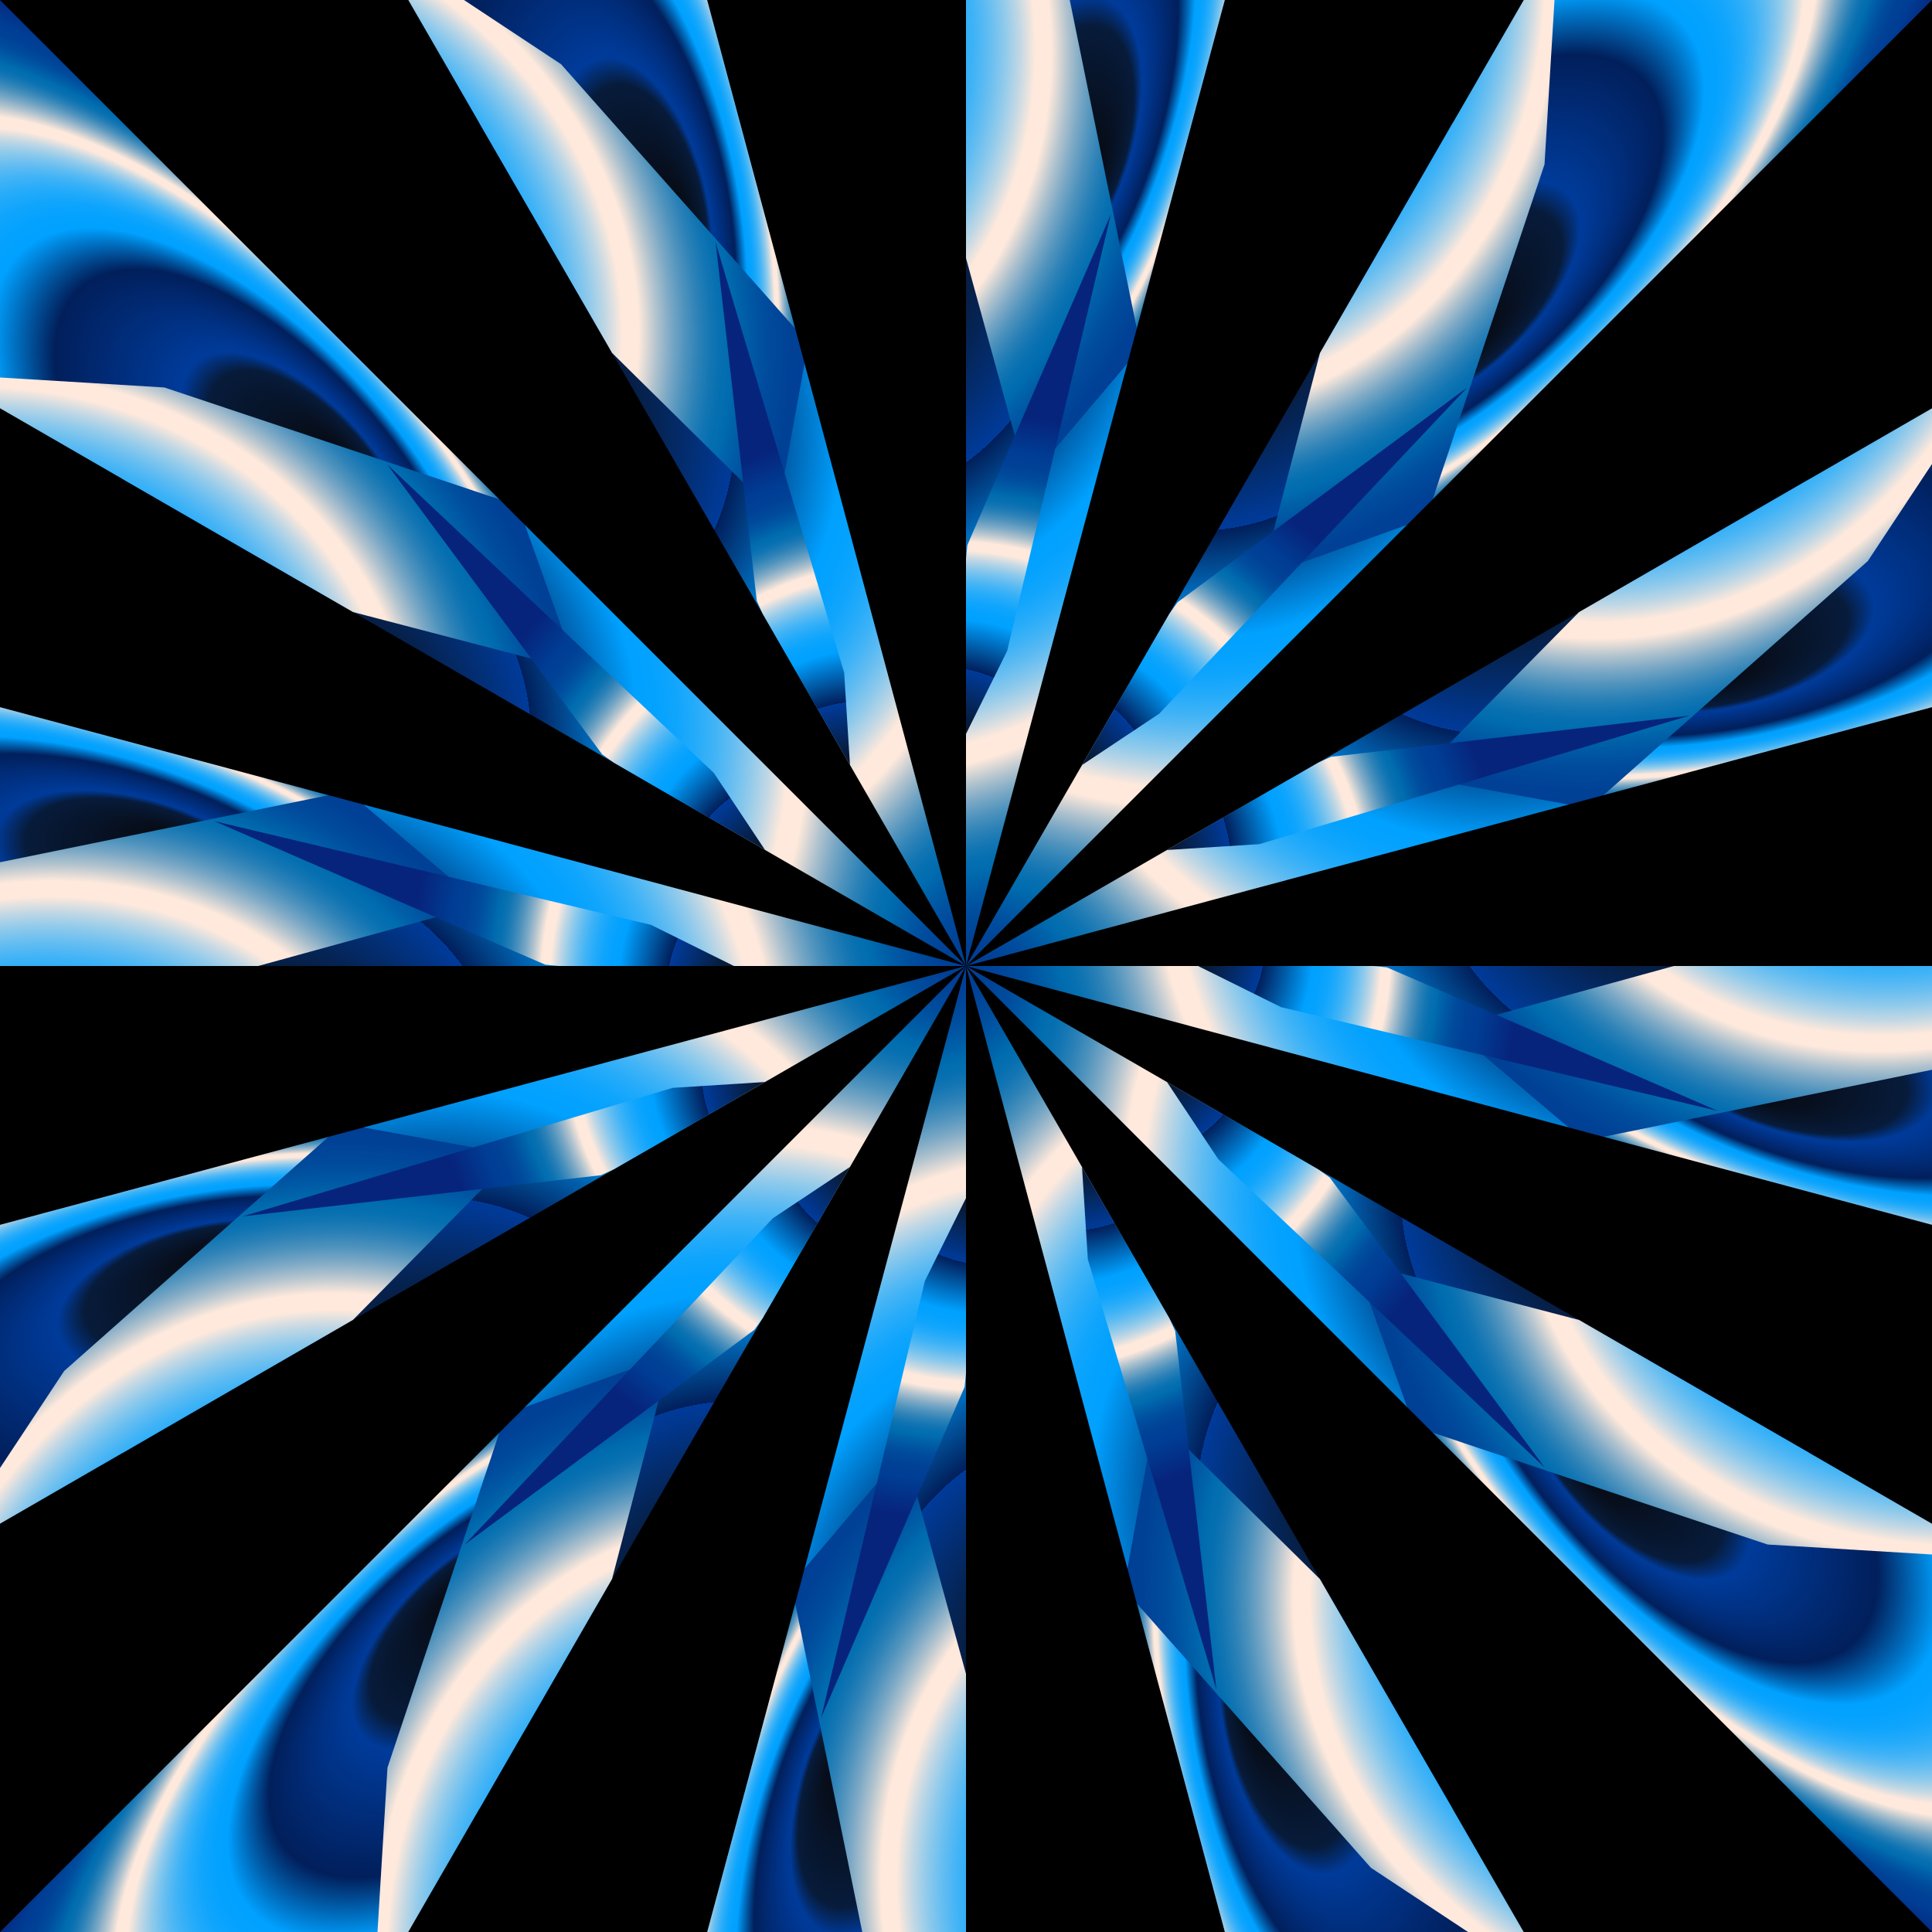
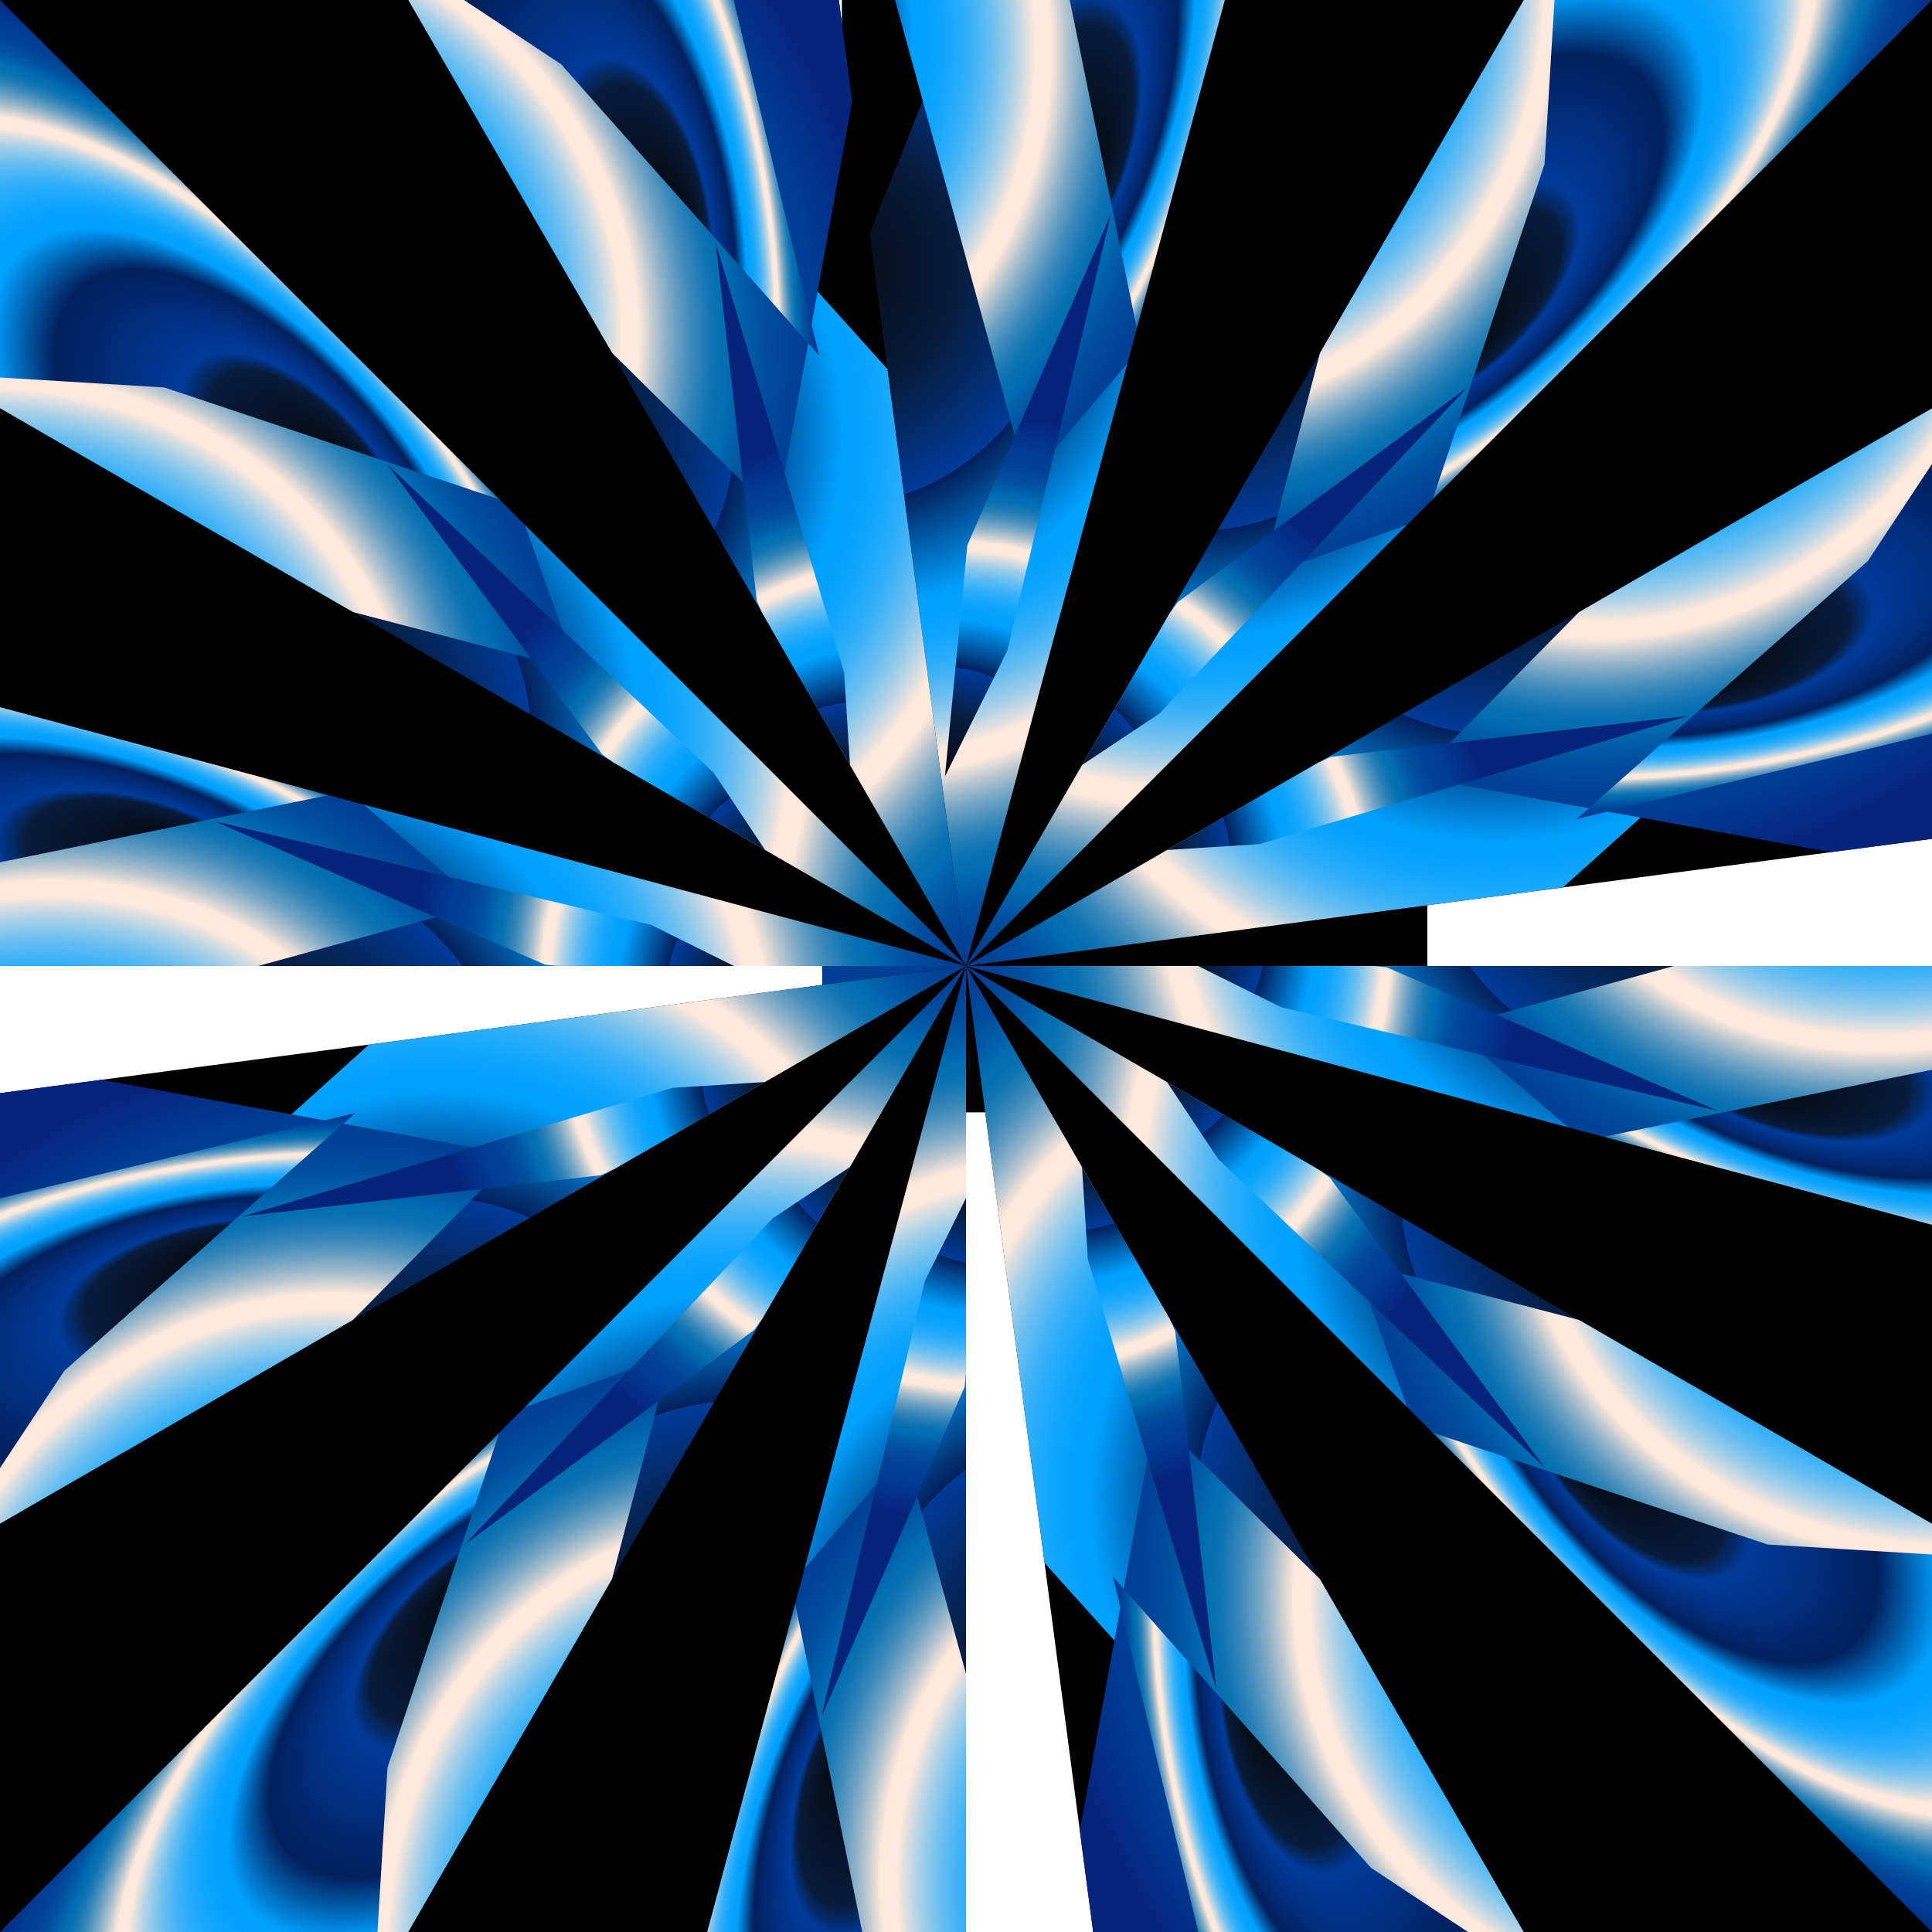
<svg xmlns="http://www.w3.org/2000/svg" xmlns:ns1="http://www.inkscape.org/namespaces/inkscape" xmlns:ns2="http://sodipodi.sourceforge.net/DTD/sodipodi-0.dtd" xmlns:xlink="http://www.w3.org/1999/xlink" width="3300" height="3300" viewBox="0 0 3300 3300" id="svg2" version="1.1" ns1:version="0.91 r13725" ns2:docname="rpt2.svg">
  <defs id="defs4">
    <linearGradient id="linearGradient6831" gradientUnits="userSpaceOnUse" x1="1082.359" y1="863.742" x2="1259.878" y2="863.742" gradientTransform="matrix(0.203,-0.979,-0.979,-0.203,1509.373,1619.698)">
      <stop offset="0" style="stop-color:#07080D" id="stop6833" />
      <stop offset="0.17" style="stop-color:#071B3A" id="stop6835" />
      <stop offset="0.204" style="stop-color:#003B9A" id="stop6837" />
      <stop offset="0.358" style="stop-color:#011F5B" id="stop6839" />
      <stop offset="0.436" style="stop-color:#00A1FF" id="stop6841" />
      <stop offset="0.46" style="stop-color:#04A2FE" id="stop6843" />
      <stop offset="0.484" style="stop-color:#10A5FD" id="stop6845" />
      <stop offset="0.507" style="stop-color:#24ABFA" id="stop6847" />
      <stop offset="0.531" style="stop-color:#40B3F6" id="stop6849" />
      <stop offset="0.554" style="stop-color:#64BDF1" id="stop6851" />
      <stop offset="0.578" style="stop-color:#90CAEB" id="stop6853" />
      <stop offset="0.601" style="stop-color:#C3D8E4" id="stop6855" />
      <stop offset="0.624" style="stop-color:#FEE9DC" id="stop6857" />
      <stop offset="0.624" style="stop-color:#FFE9DC" id="stop6859" />
      <stop offset="0.648" style="stop-color:#FFE9DC" id="stop6861" />
      <stop offset="0.653" style="stop-color:#F0E2D9" id="stop6863" />
      <stop offset="0.674" style="stop-color:#B1C3CE" id="stop6865" />
      <stop offset="0.695" style="stop-color:#7BA8C5" id="stop6867" />
      <stop offset="0.715" style="stop-color:#4F93BD" id="stop6869" />
      <stop offset="0.734" style="stop-color:#2D82B7" id="stop6871" />
      <stop offset="0.752" style="stop-color:#1476B3" id="stop6873" />
      <stop offset="0.768" style="stop-color:#056FB0" id="stop6875" />
      <stop offset="0.782" style="stop-color:#006CAF" id="stop6877" />
      <stop offset="0.798" style="stop-color:#0060A8" id="stop6879" />
      <stop offset="0.832" style="stop-color:#004C9D" id="stop6881" />
      <stop offset="0.867" style="stop-color:#004196" id="stop6883" />
      <stop offset="0.903" style="stop-color:#003D94" id="stop6885" />
      <stop offset="1" style="stop-color:#07247C" id="stop6887" />
    </linearGradient>
    <clipPath clipPathUnits="userSpaceOnUse" id="clipPath4435-3">
      <path ns1:transform-center-x="323.5237993111929" ns1:connector-curvature="0" id="path4437-0" d="m 1650,-850 647.048,85.185 -647.048,2414.815 z" style="color:#000000;clip-rule:nonzero;display:inline;overflow:visible;visibility:visible;opacity:1;isolation:auto;mix-blend-mode:normal;color-interpolation:sRGB;color-interpolation-filters:linearRGB;solid-color:#000000;solid-opacity:1;fill:#ffffff;fill-opacity:1;fill-rule:nonzero;stroke:none;stroke-width:10.63;stroke-linecap:round;stroke-linejoin:round;stroke-miterlimit:4;stroke-dasharray:none;stroke-dashoffset:0;stroke-opacity:1;color-rendering:auto;image-rendering:auto;shape-rendering:auto;text-rendering:auto;enable-background:accumulate" ns2:nodetypes="cccc" ns1:transform-center-y="1249.999972695368" />
    </clipPath>
    <linearGradient id="SVGID_300_" gradientUnits="userSpaceOnUse" x1="1082.359" y1="863.742" x2="1259.878" y2="863.742" gradientTransform="matrix(0.203,-0.979,-0.979,-0.203,1509.373,1619.698)">
      <stop offset="0" style="stop-color:#07080D" id="stop19113" />
      <stop offset="0.17" style="stop-color:#071B3A" id="stop19115" />
      <stop offset="0.303" style="stop-color:#003B9A" id="stop19117" />
      <stop offset="0.125" style="stop-color:#011F5B" id="stop19119" />
      <stop offset="0.436" style="stop-color:#00A1FF" id="stop19121" />
      <stop offset="0.46" style="stop-color:#04A2FE" id="stop19123" />
      <stop offset="0.484" style="stop-color:#10A5FD" id="stop19125" />
      <stop offset="0.507" style="stop-color:#24ABFA" id="stop19127" />
      <stop offset="0.531" style="stop-color:#40B3F6" id="stop19129" />
      <stop offset="0.554" style="stop-color:#64BDF1" id="stop19131" />
      <stop offset="0.578" style="stop-color:#90CAEB" id="stop19133" />
      <stop offset="0.601" style="stop-color:#C3D8E4" id="stop19135" />
      <stop offset="0.624" style="stop-color:#FEE9DC" id="stop19137" />
      <stop offset="0.624" style="stop-color:#FFE9DC" id="stop19139" />
      <stop offset="0.648" style="stop-color:#FFE9DC" id="stop19141" />
      <stop offset="0.653" style="stop-color:#F0E2D9" id="stop19143" />
      <stop offset="0.674" style="stop-color:#B1C3CE" id="stop19145" />
      <stop offset="0.695" style="stop-color:#7BA8C5" id="stop19147" />
      <stop offset="0.715" style="stop-color:#4F93BD" id="stop19149" />
      <stop offset="0.734" style="stop-color:#2D82B7" id="stop19151" />
      <stop offset="0.752" style="stop-color:#1476B3" id="stop19153" />
      <stop offset="0.768" style="stop-color:#056FB0" id="stop19155" />
      <stop offset="0.782" style="stop-color:#006CAF" id="stop19157" />
      <stop offset="0.798" style="stop-color:#0060A8" id="stop19159" />
      <stop offset="0.832" style="stop-color:#004C9D" id="stop19161" />
      <stop offset="0.867" style="stop-color:#004196" id="stop19163" />
      <stop offset="0.903" style="stop-color:#003D94" id="stop19165" />
      <stop offset="1" style="stop-color:#07247C" id="stop19167" />
    </linearGradient>
    <clipPath clipPathUnits="userSpaceOnUse" id="clipPath4345">
      <path style="color:#000000;clip-rule:nonzero;display:inline;overflow:visible;visibility:visible;opacity:1;isolation:auto;mix-blend-mode:normal;color-interpolation:sRGB;color-interpolation-filters:linearRGB;solid-color:#000000;solid-opacity:1;fill:#ffffff;fill-opacity:1;fill-rule:nonzero;stroke:none;stroke-width:10.63;stroke-linecap:round;stroke-linejoin:round;stroke-miterlimit:4;stroke-dasharray:none;stroke-dashoffset:0;stroke-opacity:1;color-rendering:auto;image-rendering:auto;shape-rendering:auto;text-rendering:auto;enable-background:accumulate" d="m 1650,-850 -647.048,85.185 647.048,2414.815 z" id="path4347" ns1:connector-curvature="0" />
    </clipPath>
    <clipPath clipPathUnits="userSpaceOnUse" id="clipPath4345-1">
      <path style="color:#000000;clip-rule:nonzero;display:inline;overflow:visible;visibility:visible;opacity:1;isolation:auto;mix-blend-mode:normal;color-interpolation:sRGB;color-interpolation-filters:linearRGB;solid-color:#000000;solid-opacity:1;fill:#ffffff;fill-opacity:1;fill-rule:nonzero;stroke:none;stroke-width:10.63;stroke-linecap:round;stroke-linejoin:round;stroke-miterlimit:4;stroke-dasharray:none;stroke-dashoffset:0;stroke-opacity:1;color-rendering:auto;image-rendering:auto;shape-rendering:auto;text-rendering:auto;enable-background:accumulate" d="m 1650,-850 -647.048,85.185 647.048,2414.815 z" id="path4347-1" ns1:connector-curvature="0" />
    </clipPath>
    <radialGradient ns1:collect="always" xlink:href="#SVGID_300_" id="radialGradient5071-0" gradientUnits="userSpaceOnUse" gradientTransform="matrix(1.657,-1.775,2.957,1.052,-1437.151,1576.066)" cx="862.417" cy="251.7" fx="862.417" fy="251.7" r="71.105" />
    <radialGradient ns1:collect="always" xlink:href="#SVGID_300_" id="radialGradient6247-9" gradientUnits="userSpaceOnUse" gradientTransform="matrix(6.892,2.333,-7.002,20.689,-1702.968,-11484.662)" cx="909.749" cy="508.69" fx="909.749" fy="508.69" r="64.129" />
    <radialGradient ns1:collect="always" xlink:href="#linearGradient6831" id="radialGradient8237-8" gradientUnits="userSpaceOnUse" gradientTransform="matrix(13.127,14.644,-16.243,14.56,-2940.921,-18584.716)" cx="857.94" cy="404.478" fx="860.772" fy="455.375" r="64.129" />
    <radialGradient ns1:collect="always" xlink:href="#SVGID_300_" id="radialGradient7717-1" gradientUnits="userSpaceOnUse" gradientTransform="matrix(2.093,-0.769,0.927,0.961,-1236.897,740.579)" cx="858.513" cy="289.969" fx="876.361" fy="282.803" r="71.105" />
    <clipPath clipPathUnits="userSpaceOnUse" id="clipPath4840">
      <path ns1:connector-curvature="0" id="path4842" d="m 1650,-850 -647.048,85.185 647.048,2414.815 z" style="color:#000000;clip-rule:nonzero;display:inline;overflow:visible;visibility:visible;opacity:1;isolation:auto;mix-blend-mode:normal;color-interpolation:sRGB;color-interpolation-filters:linearRGB;solid-color:#000000;solid-opacity:1;fill:#ffffff;fill-opacity:1;fill-rule:nonzero;stroke:none;stroke-width:10.63;stroke-linecap:round;stroke-linejoin:round;stroke-miterlimit:4;stroke-dasharray:none;stroke-dashoffset:0;stroke-opacity:1;color-rendering:auto;image-rendering:auto;shape-rendering:auto;text-rendering:auto;enable-background:accumulate" />
    </clipPath>
    <clipPath clipPathUnits="userSpaceOnUse" id="clipPath5049">
-       <path style="color:#000000;clip-rule:nonzero;display:inline;overflow:visible;visibility:visible;opacity:1;isolation:auto;mix-blend-mode:normal;color-interpolation:sRGB;color-interpolation-filters:linearRGB;solid-color:#000000;solid-opacity:1;fill:#ffffff;fill-opacity:1;fill-rule:nonzero;stroke:none;stroke-width:10.63;stroke-linecap:round;stroke-linejoin:round;stroke-miterlimit:4;stroke-dasharray:none;stroke-dashoffset:0;stroke-opacity:1;color-rendering:auto;image-rendering:auto;shape-rendering:auto;text-rendering:auto;enable-background:accumulate" d="m 1650,-850 -647.048,85.185 647.048,2414.815 z" id="path5051" ns1:connector-curvature="0" />
-     </clipPath>
+       </clipPath>
    <clipPath clipPathUnits="userSpaceOnUse" id="clipPath4840-4">
      <path ns1:connector-curvature="0" id="path4842-5" d="m 1650,-850 -647.048,85.185 647.048,2414.815 z" style="color:#000000;clip-rule:nonzero;display:inline;overflow:visible;visibility:visible;opacity:1;isolation:auto;mix-blend-mode:normal;color-interpolation:sRGB;color-interpolation-filters:linearRGB;solid-color:#000000;solid-opacity:1;fill:#ffffff;fill-opacity:1;fill-rule:nonzero;stroke:none;stroke-width:10.63;stroke-linecap:round;stroke-linejoin:round;stroke-miterlimit:4;stroke-dasharray:none;stroke-dashoffset:0;stroke-opacity:1;color-rendering:auto;image-rendering:auto;shape-rendering:auto;text-rendering:auto;enable-background:accumulate" />
    </clipPath>
    <radialGradient ns1:collect="always" xlink:href="#SVGID_300_" id="radialGradient5071-1" gradientUnits="userSpaceOnUse" gradientTransform="matrix(1.657,-1.775,2.957,1.052,-1437.151,1576.066)" cx="862.417" cy="251.7" fx="862.417" fy="251.7" r="71.105" />
    <radialGradient ns1:collect="always" xlink:href="#SVGID_300_" id="radialGradient6247-8" gradientUnits="userSpaceOnUse" gradientTransform="matrix(6.892,2.333,-7.002,20.689,-1702.968,-11484.662)" cx="909.749" cy="508.69" fx="909.749" fy="508.69" r="64.129" />
    <radialGradient ns1:collect="always" xlink:href="#linearGradient6831" id="radialGradient8237-6" gradientUnits="userSpaceOnUse" gradientTransform="matrix(13.127,14.644,-16.243,14.56,-2940.921,-18584.716)" cx="857.94" cy="404.478" fx="860.772" fy="455.375" r="64.129" />
    <radialGradient ns1:collect="always" xlink:href="#SVGID_300_" id="radialGradient7717-0" gradientUnits="userSpaceOnUse" gradientTransform="matrix(2.093,-0.769,0.927,0.961,-1236.897,740.579)" cx="858.513" cy="289.969" fx="876.361" fy="282.803" r="71.105" />
    <radialGradient ns1:collect="always" xlink:href="#SVGID_300_" id="radialGradient5071-4" gradientUnits="userSpaceOnUse" gradientTransform="matrix(1.657,-1.775,2.957,1.052,-1437.151,1576.066)" cx="862.417" cy="251.7" fx="862.417" fy="251.7" r="71.105" />
    <radialGradient ns1:collect="always" xlink:href="#SVGID_300_" id="radialGradient6247-5" gradientUnits="userSpaceOnUse" gradientTransform="matrix(6.892,2.333,-7.002,20.689,-1702.968,-11484.662)" cx="909.749" cy="508.69" fx="909.749" fy="508.69" r="64.129" />
    <radialGradient ns1:collect="always" xlink:href="#linearGradient6831" id="radialGradient8237-83" gradientUnits="userSpaceOnUse" gradientTransform="matrix(13.127,14.644,-16.243,14.56,-2940.921,-18584.716)" cx="857.94" cy="404.478" fx="860.772" fy="455.375" r="64.129" />
    <radialGradient ns1:collect="always" xlink:href="#SVGID_300_" id="radialGradient7717-4" gradientUnits="userSpaceOnUse" gradientTransform="matrix(2.093,-0.769,0.927,0.961,-1236.897,740.579)" cx="858.513" cy="289.969" fx="876.361" fy="282.803" r="71.105" />
    <clipPath clipPathUnits="userSpaceOnUse" id="clipPath5585">
      <path ns1:connector-curvature="0" id="path5587" d="m 1650,-850 302.519,202.137 584.423,156.596 523.979,302.519 427.827,427.827 302.519,523.979 156.596,584.423 1.2e-11,605.039 -156.596,584.423 -302.519,523.979 -427.827,427.827 -523.979,302.519 -584.423,156.596 -605.039,1.3e-11 -584.423,-156.596 -523.979,-302.519 -427.827,-427.827 -302.519,-523.979 -156.596,-584.423 -1e-11,-605.039 156.596,-584.423 302.519,-523.979 427.827,-427.827 523.979,-302.519 239.894,-273.547 z" style="color:#000000;clip-rule:nonzero;display:inline;overflow:visible;visibility:visible;opacity:1;isolation:auto;mix-blend-mode:normal;color-interpolation:sRGB;color-interpolation-filters:linearRGB;solid-color:#000000;solid-opacity:1;fill:#ffffff;fill-opacity:1;fill-rule:nonzero;stroke:none;stroke-width:10.63;stroke-linecap:round;stroke-linejoin:round;stroke-miterlimit:4;stroke-dasharray:none;stroke-dashoffset:0;stroke-opacity:1;color-rendering:auto;image-rendering:auto;shape-rendering:auto;text-rendering:auto;enable-background:accumulate" ns1:transform-center-y="-101.0684990254173" />
    </clipPath>
    <clipPath clipPathUnits="userSpaceOnUse" id="clipPath5591">
      <path ns1:transform-center-x="-624.9999863476834" ns1:connector-curvature="0" id="path5593" d="m 1650,-850 -647.048,85.185 647.048,2414.815 302.519,-2297.863 z" style="color:#000000;clip-rule:nonzero;display:inline;overflow:visible;visibility:visible;opacity:1;isolation:auto;mix-blend-mode:normal;color-interpolation:sRGB;color-interpolation-filters:linearRGB;solid-color:#000000;solid-opacity:1;fill:#ffffff;fill-opacity:1;fill-rule:nonzero;stroke:none;stroke-width:10.63;stroke-linecap:round;stroke-linejoin:round;stroke-miterlimit:4;stroke-dasharray:none;stroke-dashoffset:0;stroke-opacity:1;color-rendering:auto;image-rendering:auto;shape-rendering:auto;text-rendering:auto;enable-background:accumulate" ns2:nodetypes="ccccc" ns1:transform-center-y="-1207.407256487088" />
    </clipPath>
    <clipPath clipPathUnits="userSpaceOnUse" id="clipPath5597">
      <path ns1:transform-center-y="-1082.531731084055" ns2:nodetypes="ccccc" style="color:#000000;clip-rule:nonzero;display:inline;overflow:visible;visibility:visible;opacity:1;isolation:auto;mix-blend-mode:normal;color-interpolation:sRGB;color-interpolation-filters:linearRGB;solid-color:#000000;solid-opacity:1;fill:#ffffff;fill-opacity:1;fill-rule:nonzero;stroke:none;stroke-width:10.63;stroke-linecap:round;stroke-linejoin:round;stroke-miterlimit:4;stroke-dasharray:none;stroke-dashoffset:0;stroke-opacity:1;color-rendering:auto;image-rendering:auto;shape-rendering:auto;text-rendering:auto;enable-background:accumulate" d="m 1002.952,-764.815 647.048,-85.185 1.2e-11,2500 -886.942,-2141.267 z" id="path5599" ns1:connector-curvature="0" ns1:transform-center-x="-919.3739943729536" />
    </clipPath>
    <clipPath clipPathUnits="userSpaceOnUse" id="clipPath5603">
      <path ns1:transform-center-x="-1082.531731084044" ns1:connector-curvature="0" id="path5605" d="m 1650,-850 -647.048,85.185 647.048,2414.815 302.519,-2297.863 z" style="color:#000000;clip-rule:nonzero;display:inline;overflow:visible;visibility:visible;opacity:1;isolation:auto;mix-blend-mode:normal;color-interpolation:sRGB;color-interpolation-filters:linearRGB;solid-color:#000000;solid-opacity:1;fill:#ffffff;fill-opacity:1;fill-rule:nonzero;stroke:none;stroke-width:10.63;stroke-linecap:round;stroke-linejoin:round;stroke-miterlimit:4;stroke-dasharray:none;stroke-dashoffset:0;stroke-opacity:1;color-rendering:auto;image-rendering:auto;shape-rendering:auto;text-rendering:auto;enable-background:accumulate" ns2:nodetypes="ccccc" ns1:transform-center-y="-883.8834571758701" />
    </clipPath>
    <clipPath clipPathUnits="userSpaceOnUse" id="clipPath5609">
      <path ns1:transform-center-y="-624.9999863476586" ns2:nodetypes="ccccc" style="color:#000000;clip-rule:nonzero;display:inline;overflow:visible;visibility:visible;opacity:1;isolation:auto;mix-blend-mode:normal;color-interpolation:sRGB;color-interpolation-filters:linearRGB;solid-color:#000000;solid-opacity:1;fill:#ffffff;fill-opacity:1;fill-rule:nonzero;stroke:none;stroke-width:10.63;stroke-linecap:round;stroke-linejoin:round;stroke-miterlimit:4;stroke-dasharray:none;stroke-dashoffset:0;stroke-opacity:1;color-rendering:auto;image-rendering:auto;shape-rendering:auto;text-rendering:auto;enable-background:accumulate" d="m 1002.952,-764.815 647.048,-85.185 1e-12,2500 -886.942,-2141.267 z" id="path5611" ns1:connector-curvature="0" ns1:transform-center-x="-1207.407256487086" />
    </clipPath>
    <clipPath clipPathUnits="userSpaceOnUse" id="clipPath5615">
-       <path ns1:transform-center-x="-1249.999972695369" ns1:connector-curvature="0" id="path5617" d="m 1650,-850 -647.048,85.185 647.048,2414.815 302.519,-2297.863 z" style="color:#000000;clip-rule:nonzero;display:inline;overflow:visible;visibility:visible;opacity:1;isolation:auto;mix-blend-mode:normal;color-interpolation:sRGB;color-interpolation-filters:linearRGB;solid-color:#000000;solid-opacity:1;fill:#ffffff;fill-opacity:1;fill-rule:nonzero;stroke:none;stroke-width:10.63;stroke-linecap:round;stroke-linejoin:round;stroke-miterlimit:4;stroke-dasharray:none;stroke-dashoffset:0;stroke-opacity:1;color-rendering:auto;image-rendering:auto;shape-rendering:auto;text-rendering:auto;enable-background:accumulate" ns2:nodetypes="ccccc" ns1:transform-center-y="-172.2641012457379" />
-     </clipPath>
+       </clipPath>
    <clipPath clipPathUnits="userSpaceOnUse" id="clipPath5621">
      <path ns1:transform-center-y="443.4709957415668" ns2:nodetypes="ccccc" style="color:#000000;clip-rule:nonzero;display:inline;overflow:visible;visibility:visible;opacity:1;isolation:auto;mix-blend-mode:normal;color-interpolation:sRGB;color-interpolation-filters:linearRGB;solid-color:#000000;solid-opacity:1;fill:#ffffff;fill-opacity:1;fill-rule:nonzero;stroke:none;stroke-width:10.63;stroke-linecap:round;stroke-linejoin:round;stroke-miterlimit:4;stroke-dasharray:none;stroke-dashoffset:0;stroke-opacity:1;color-rendering:auto;image-rendering:auto;shape-rendering:auto;text-rendering:auto;enable-background:accumulate" d="m 1002.952,-764.815 647.048,-85.185 0,2500 -886.942,-2141.267 z" id="path5623" ns1:connector-curvature="0" ns1:transform-center-x="-1249.999972695369" />
    </clipPath>
    <clipPath clipPathUnits="userSpaceOnUse" id="clipPath5627">
      <path ns1:transform-center-y="705.4604779283895" ns2:nodetypes="ccccc" style="color:#000000;clip-rule:nonzero;display:inline;overflow:visible;visibility:visible;opacity:1;isolation:auto;mix-blend-mode:normal;color-interpolation:sRGB;color-interpolation-filters:linearRGB;solid-color:#000000;solid-opacity:1;fill:#ffffff;fill-opacity:1;fill-rule:nonzero;stroke:none;stroke-width:10.63;stroke-linecap:round;stroke-linejoin:round;stroke-miterlimit:4;stroke-dasharray:none;stroke-dashoffset:0;stroke-opacity:1;color-rendering:auto;image-rendering:auto;shape-rendering:auto;text-rendering:auto;enable-background:accumulate" d="m 1650,-850 -647.048,85.185 647.048,2414.815 302.519,-2297.863 z" id="path5629" ns1:connector-curvature="0" ns1:transform-center-x="-1207.407256487087" />
    </clipPath>
    <clipPath clipPathUnits="userSpaceOnUse" id="clipPath5637">
      <path ns1:transform-center-x="-1082.531731084046" ns1:connector-curvature="0" id="path5639" d="m 1002.952,-764.815 647.048,-85.185 0,2500 -886.942,-2141.267 z" style="color:#000000;clip-rule:nonzero;display:inline;overflow:visible;visibility:visible;opacity:1;isolation:auto;mix-blend-mode:normal;color-interpolation:sRGB;color-interpolation-filters:linearRGB;solid-color:#000000;solid-opacity:1;fill:#ffffff;fill-opacity:1;fill-rule:nonzero;stroke:none;stroke-width:10.63;stroke-linecap:round;stroke-linejoin:round;stroke-miterlimit:4;stroke-dasharray:none;stroke-dashoffset:0;stroke-opacity:1;color-rendering:auto;image-rendering:auto;shape-rendering:auto;text-rendering:auto;enable-background:accumulate" ns2:nodetypes="ccccc" ns1:transform-center-y="919.3739943729253" />
    </clipPath>
    <clipPath clipPathUnits="userSpaceOnUse" id="clipPath5643">
      <path ns1:transform-center-y="1082.531731084016" ns2:nodetypes="ccccc" style="color:#000000;clip-rule:nonzero;display:inline;overflow:visible;visibility:visible;opacity:1;isolation:auto;mix-blend-mode:normal;color-interpolation:sRGB;color-interpolation-filters:linearRGB;solid-color:#000000;solid-opacity:1;fill:#ffffff;fill-opacity:1;fill-rule:nonzero;stroke:none;stroke-width:10.63;stroke-linecap:round;stroke-linejoin:round;stroke-miterlimit:4;stroke-dasharray:none;stroke-dashoffset:0;stroke-opacity:1;color-rendering:auto;image-rendering:auto;shape-rendering:auto;text-rendering:auto;enable-background:accumulate" d="m 1650,-850 -647.048,85.185 647.048,2414.815 302.519,-2297.863 z" id="path5645" ns1:connector-curvature="0" ns1:transform-center-x="-883.8834571758957" />
    </clipPath>
    <clipPath clipPathUnits="userSpaceOnUse" id="clipPath5649">
      <path ns1:transform-center-x="-624.9999863476859" ns1:connector-curvature="0" id="path5651" d="m 1002.952,-764.815 647.048,-85.185 9e-13,2500 -886.942,-2141.267 z" style="color:#000000;clip-rule:nonzero;display:inline;overflow:visible;visibility:visible;opacity:1;isolation:auto;mix-blend-mode:normal;color-interpolation:sRGB;color-interpolation-filters:linearRGB;solid-color:#000000;solid-opacity:1;fill:#ffffff;fill-opacity:1;fill-rule:nonzero;stroke:none;stroke-width:10.63;stroke-linecap:round;stroke-linejoin:round;stroke-miterlimit:4;stroke-dasharray:none;stroke-dashoffset:0;stroke-opacity:1;color-rendering:auto;image-rendering:auto;shape-rendering:auto;text-rendering:auto;enable-background:accumulate" ns2:nodetypes="ccccc" ns1:transform-center-y="1207.407256487058" />
    </clipPath>
    <clipPath clipPathUnits="userSpaceOnUse" id="clipPath5655">
-       <path ns1:transform-center-y="1249.999972695341" ns2:nodetypes="ccccc" style="color:#000000;clip-rule:nonzero;display:inline;overflow:visible;visibility:visible;opacity:1;isolation:auto;mix-blend-mode:normal;color-interpolation:sRGB;color-interpolation-filters:linearRGB;solid-color:#000000;solid-opacity:1;fill:#ffffff;fill-opacity:1;fill-rule:nonzero;stroke:none;stroke-width:10.63;stroke-linecap:round;stroke-linejoin:round;stroke-miterlimit:4;stroke-dasharray:none;stroke-dashoffset:0;stroke-opacity:1;color-rendering:auto;image-rendering:auto;shape-rendering:auto;text-rendering:auto;enable-background:accumulate" d="m 1650,-850 -647.048,85.185 647.048,2414.815 302.519,-2297.863 z" id="path5657" ns1:connector-curvature="0" ns1:transform-center-x="-172.264101245759" />
-     </clipPath>
+       </clipPath>
    <clipPath clipPathUnits="userSpaceOnUse" id="clipPath5661">
      <path ns1:transform-center-x="443.4709957415808" ns1:connector-curvature="0" id="path5663" d="m 1002.952,-764.815 647.048,-85.185 -1e-12,2500 -886.942,-2141.267 z" style="color:#000000;clip-rule:nonzero;display:inline;overflow:visible;visibility:visible;opacity:1;isolation:auto;mix-blend-mode:normal;color-interpolation:sRGB;color-interpolation-filters:linearRGB;solid-color:#000000;solid-opacity:1;fill:#ffffff;fill-opacity:1;fill-rule:nonzero;stroke:none;stroke-width:10.63;stroke-linecap:round;stroke-linejoin:round;stroke-miterlimit:4;stroke-dasharray:none;stroke-dashoffset:0;stroke-opacity:1;color-rendering:auto;image-rendering:auto;shape-rendering:auto;text-rendering:auto;enable-background:accumulate" ns2:nodetypes="ccccc" ns1:transform-center-y="1249.999972695391" />
    </clipPath>
    <clipPath clipPathUnits="userSpaceOnUse" id="clipPath5667">
      <path ns1:transform-center-y="1207.40725648711" ns2:nodetypes="ccccc" style="color:#000000;clip-rule:nonzero;display:inline;overflow:visible;visibility:visible;opacity:1;isolation:auto;mix-blend-mode:normal;color-interpolation:sRGB;color-interpolation-filters:linearRGB;solid-color:#000000;solid-opacity:1;fill:#ffffff;fill-opacity:1;fill-rule:nonzero;stroke:none;stroke-width:10.63;stroke-linecap:round;stroke-linejoin:round;stroke-miterlimit:4;stroke-dasharray:none;stroke-dashoffset:0;stroke-opacity:1;color-rendering:auto;image-rendering:auto;shape-rendering:auto;text-rendering:auto;enable-background:accumulate" d="m 1650,-850 -647.048,85.185 647.048,2414.815 302.519,-2297.863 z" id="path5669" ns1:connector-curvature="0" ns1:transform-center-x="705.4604779284011" />
    </clipPath>
    <clipPath clipPathUnits="userSpaceOnUse" id="clipPath5673">
      <path ns1:transform-center-x="919.3739943729645" ns1:connector-curvature="0" id="path5675" d="m 1002.952,-764.815 647.048,-85.185 2e-12,2500 -886.942,-2141.267 z" style="color:#000000;clip-rule:nonzero;display:inline;overflow:visible;visibility:visible;opacity:1;isolation:auto;mix-blend-mode:normal;color-interpolation:sRGB;color-interpolation-filters:linearRGB;solid-color:#000000;solid-opacity:1;fill:#ffffff;fill-opacity:1;fill-rule:nonzero;stroke:none;stroke-width:10.63;stroke-linecap:round;stroke-linejoin:round;stroke-miterlimit:4;stroke-dasharray:none;stroke-dashoffset:0;stroke-opacity:1;color-rendering:auto;image-rendering:auto;shape-rendering:auto;text-rendering:auto;enable-background:accumulate" ns2:nodetypes="ccccc" ns1:transform-center-y="1082.531731084069" />
    </clipPath>
    <clipPath clipPathUnits="userSpaceOnUse" id="clipPath5679">
      <path ns1:transform-center-y="883.883457175917" ns2:nodetypes="ccccc" style="color:#000000;clip-rule:nonzero;display:inline;overflow:visible;visibility:visible;opacity:1;isolation:auto;mix-blend-mode:normal;color-interpolation:sRGB;color-interpolation-filters:linearRGB;solid-color:#000000;solid-opacity:1;fill:#ffffff;fill-opacity:1;fill-rule:nonzero;stroke:none;stroke-width:10.63;stroke-linecap:round;stroke-linejoin:round;stroke-miterlimit:4;stroke-dasharray:none;stroke-dashoffset:0;stroke-opacity:1;color-rendering:auto;image-rendering:auto;shape-rendering:auto;text-rendering:auto;enable-background:accumulate" d="m 1650,-850 -647.048,85.185 647.048,2414.815 302.519,-2297.863 z" id="path5681" ns1:connector-curvature="0" ns1:transform-center-x="1082.531731084042" />
    </clipPath>
    <clipPath clipPathUnits="userSpaceOnUse" id="clipPath5685">
      <path ns1:transform-center-x="1207.407256487098" ns1:connector-curvature="0" id="path5687" d="m 1002.952,-764.815 647.048,-85.185 9e-13,2500 -886.942,-2141.267 z" style="color:#000000;clip-rule:nonzero;display:inline;overflow:visible;visibility:visible;opacity:1;isolation:auto;mix-blend-mode:normal;color-interpolation:sRGB;color-interpolation-filters:linearRGB;solid-color:#000000;solid-opacity:1;fill:#ffffff;fill-opacity:1;fill-rule:nonzero;stroke:none;stroke-width:10.63;stroke-linecap:round;stroke-linejoin:round;stroke-miterlimit:4;stroke-dasharray:none;stroke-dashoffset:0;stroke-opacity:1;color-rendering:auto;image-rendering:auto;shape-rendering:auto;text-rendering:auto;enable-background:accumulate" ns2:nodetypes="ccccc" ns1:transform-center-y="624.9999863477078" />
    </clipPath>
    <clipPath clipPathUnits="userSpaceOnUse" id="clipPath5691">
-       <path ns1:transform-center-y="172.2641012457835" ns2:nodetypes="ccccc" style="color:#000000;clip-rule:nonzero;display:inline;overflow:visible;visibility:visible;opacity:1;isolation:auto;mix-blend-mode:normal;color-interpolation:sRGB;color-interpolation-filters:linearRGB;solid-color:#000000;solid-opacity:1;fill:#ffffff;fill-opacity:1;fill-rule:nonzero;stroke:none;stroke-width:10.63;stroke-linecap:round;stroke-linejoin:round;stroke-miterlimit:4;stroke-dasharray:none;stroke-dashoffset:0;stroke-opacity:1;color-rendering:auto;image-rendering:auto;shape-rendering:auto;text-rendering:auto;enable-background:accumulate" d="M 1650,-850 1002.952,-764.815 1650,1650 1952.519,-647.863 Z" id="path5693" ns1:connector-curvature="0" ns1:transform-center-x="1249.99997269538" />
-     </clipPath>
+       </clipPath>
    <clipPath clipPathUnits="userSpaceOnUse" id="clipPath5697">
      <path ns1:transform-center-y="-443.4709957415972" ns2:nodetypes="ccccc" style="color:#000000;clip-rule:nonzero;display:inline;overflow:visible;visibility:visible;opacity:1;isolation:auto;mix-blend-mode:normal;color-interpolation:sRGB;color-interpolation-filters:linearRGB;solid-color:#000000;solid-opacity:1;fill:#ffffff;fill-opacity:1;fill-rule:nonzero;stroke:none;stroke-width:10.63;stroke-linecap:round;stroke-linejoin:round;stroke-miterlimit:4;stroke-dasharray:none;stroke-dashoffset:0;stroke-opacity:1;color-rendering:auto;image-rendering:auto;shape-rendering:auto;text-rendering:auto;enable-background:accumulate" d="m 1002.952,-764.815 647.048,-85.185 0,2500 -886.942,-2141.267 z" id="path5699" ns1:connector-curvature="0" ns1:transform-center-x="1249.999972695369" />
    </clipPath>
    <clipPath clipPathUnits="userSpaceOnUse" id="clipPath5703">
      <path ns1:transform-center-x="1207.407256487099" ns1:connector-curvature="0" id="path5705" d="m 1650,-850 -647.048,85.185 647.048,2414.815 302.519,-2297.863 z" style="color:#000000;clip-rule:nonzero;display:inline;overflow:visible;visibility:visible;opacity:1;isolation:auto;mix-blend-mode:normal;color-interpolation:sRGB;color-interpolation-filters:linearRGB;solid-color:#000000;solid-opacity:1;fill:#ffffff;fill-opacity:1;fill-rule:nonzero;stroke:none;stroke-width:10.63;stroke-linecap:round;stroke-linejoin:round;stroke-miterlimit:4;stroke-dasharray:none;stroke-dashoffset:0;stroke-opacity:1;color-rendering:auto;image-rendering:auto;shape-rendering:auto;text-rendering:auto;enable-background:accumulate" ns2:nodetypes="ccccc" ns1:transform-center-y="-705.4604779283652" />
    </clipPath>
    <clipPath clipPathUnits="userSpaceOnUse" id="clipPath5709">
      <path ns1:transform-center-y="-919.3739943729275" ns2:nodetypes="ccccc" style="color:#000000;clip-rule:nonzero;display:inline;overflow:visible;visibility:visible;opacity:1;isolation:auto;mix-blend-mode:normal;color-interpolation:sRGB;color-interpolation-filters:linearRGB;solid-color:#000000;solid-opacity:1;fill:#ffffff;fill-opacity:1;fill-rule:nonzero;stroke:none;stroke-width:10.63;stroke-linecap:round;stroke-linejoin:round;stroke-miterlimit:4;stroke-dasharray:none;stroke-dashoffset:0;stroke-opacity:1;color-rendering:auto;image-rendering:auto;shape-rendering:auto;text-rendering:auto;enable-background:accumulate" d="m 1002.952,-764.815 647.048,-85.185 9e-13,2500 -886.942,-2141.267 z" id="path5711" ns1:connector-curvature="0" ns1:transform-center-x="1082.531731084057" />
    </clipPath>
    <clipPath clipPathUnits="userSpaceOnUse" id="clipPath5715">
      <path ns1:transform-center-x="883.8834571759076" ns1:connector-curvature="0" id="path5717" d="m 1650,-850 -647.048,85.185 647.048,2414.815 302.519,-2297.863 z" style="color:#000000;clip-rule:nonzero;display:inline;overflow:visible;visibility:visible;opacity:1;isolation:auto;mix-blend-mode:normal;color-interpolation:sRGB;color-interpolation-filters:linearRGB;solid-color:#000000;solid-opacity:1;fill:#ffffff;fill-opacity:1;fill-rule:nonzero;stroke:none;stroke-width:10.63;stroke-linecap:round;stroke-linejoin:round;stroke-miterlimit:4;stroke-dasharray:none;stroke-dashoffset:0;stroke-opacity:1;color-rendering:auto;image-rendering:auto;shape-rendering:auto;text-rendering:auto;enable-background:accumulate" ns2:nodetypes="ccccc" ns1:transform-center-y="-1082.531731084008" />
    </clipPath>
    <clipPath clipPathUnits="userSpaceOnUse" id="clipPath5720">
      <path ns1:transform-center-y="-1207.407256487063" ns2:nodetypes="ccccc" style="color:#000000;clip-rule:nonzero;display:inline;overflow:visible;visibility:visible;opacity:1;isolation:auto;mix-blend-mode:normal;color-interpolation:sRGB;color-interpolation-filters:linearRGB;solid-color:#000000;solid-opacity:1;fill:#ffffff;fill-opacity:1;fill-rule:nonzero;stroke:none;stroke-width:10.63;stroke-linecap:round;stroke-linejoin:round;stroke-miterlimit:4;stroke-dasharray:none;stroke-dashoffset:0;stroke-opacity:1;color-rendering:auto;image-rendering:auto;shape-rendering:auto;text-rendering:auto;enable-background:accumulate" d="m 1002.952,-764.815 647.048,-85.185 0,2500 L 763.058,-491.267 Z" id="path5722" ns1:connector-curvature="0" ns1:transform-center-x="624.9999863476835" />
    </clipPath>
    <radialGradient ns1:collect="always" xlink:href="#linearGradient6831" id="radialGradient6536" gradientUnits="userSpaceOnUse" gradientTransform="matrix(0.995,0.334,-0.68,2.03,-25.326,-80.748)" cx="731.039" cy="16.212" fx="1117.799" fy="86.503" r="612.111" />
    <radialGradient ns1:collect="always" xlink:href="#linearGradient6831" id="radialGradient7002" gradientUnits="userSpaceOnUse" gradientTransform="matrix(13.158,-10.024,11.363,14.916,-15988.758,2269.141)" cx="857.232" cy="434.885" fx="857.232" fy="434.885" r="64.129" />
    <radialGradient ns1:collect="always" xlink:href="#SVGID_300_" id="radialGradient7096" gradientUnits="userSpaceOnUse" gradientTransform="matrix(2.093,-0.769,0.927,0.961,-1236.897,740.579)" cx="846.35" cy="315.225" fx="864.199" fy="308.059" r="71.105" />
    <radialGradient ns1:collect="always" xlink:href="#SVGID_300_" id="radialGradient7176" gradientUnits="userSpaceOnUse" gradientTransform="matrix(1.657,-1.775,2.957,1.052,-1437.151,1576.066)" cx="889.494" cy="266.936" fx="889.494" fy="266.936" r="71.105" />
  </defs>
  <ns2:namedview id="base" pagecolor="#646464" bordercolor="#ffffff" borderopacity="1" ns1:pageopacity="1" ns1:pageshadow="2" ns1:zoom="0.2412121212121212" ns1:cx="1650" ns1:cy="1650" ns1:document-units="px" ns1:current-layer="layer2" showgrid="false" fit-margin-top="0" fit-margin-left="0" fit-margin-right="0" fit-margin-bottom="0" borderlayer="true" ns1:showpageshadow="false" units="px" ns1:snap-object-midpoints="true" ns1:snap-center="true" ns1:snap-intersection-paths="false" ns1:object-nodes="true" ns1:snap-smooth-nodes="true" ns1:window-width="1920" ns1:window-height="1014" ns1:window-x="-4" ns1:window-y="-4" ns1:window-maximized="1" ns1:snap-global="false" />
  <g ns1:label="tiled clones" ns1:groupmode="layer" id="layer1" transform="translate(0,2247.638)" style="display:inline">
    <g id="g5724">
      <use x="0" y="0" xlink:href="#g4423" ns1:transform-center-x="-375.2761656795327" ns1:transform-center-y="-1384.609165191596" id="use4844" clip-path="url(#clipPath5585)" transform="matrix(-1,0,0,1,3300,-2247.638)" width="100%" height="100%" style="display:inline" />
      <use style="display:inline" height="100%" width="100%" transform="matrix(0.866,0.5,-0.5,0.866,1046.058,-2851.58)" clip-path="url(#clipPath5591)" id="use5513" ns1:transform-center-y="-1226.548362141167" ns1:transform-center-x="-566.4832027678648" xlink:href="#g4423" y="0" x="0" />
      <use style="display:inline" height="100%" width="100%" transform="matrix(-0.866,-0.5,-0.5,0.866,3903.942,-1201.58)" clip-path="url(#clipPath5597)" id="use5517" ns1:transform-center-y="-1126.463703855234" ns1:transform-center-x="-929.9854003953328" xlink:href="#g4423" y="0" x="0" />
      <use x="0" y="0" xlink:href="#g4423" ns1:transform-center-x="-1126.463703855233" ns1:transform-center-y="-929.9854003953321" id="use5519" clip-path="url(#clipPath5603)" transform="matrix(0.5,0.866,-0.866,0.5,2253.942,-2851.58)" width="100%" height="100%" style="display:inline" />
      <use style="display:inline" height="100%" width="100%" transform="matrix(-0.5,-0.866,-0.866,0.5,3903.942,6.304)" clip-path="url(#clipPath5609)" id="use5521" ns1:transform-center-y="-566.4832027678649" ns1:transform-center-x="-1226.548362141167" xlink:href="#g4423" y="0" x="0" />
      <use x="0" y="0" xlink:href="#g4423" ns1:transform-center-x="-1384.609165191596" ns1:transform-center-y="-375.2761656795322" id="use5523" clip-path="url(#clipPath5615)" transform="matrix(1.367721040590464e-16,1,-1,1.367721040590464e-16,3300,-2247.638)" width="100%" height="100%" style="display:inline" />
      <use x="0" y="0" xlink:href="#g4423" ns1:transform-center-x="-1384.609165191596" ns1:transform-center-y="375.2761656795328" id="use5525" clip-path="url(#clipPath5621)" transform="matrix(-1.516527788764099e-16,-1,-1,1.516527788764099e-16,3300,1052.362)" width="100%" height="100%" style="display:inline" />
      <use style="display:inline" height="100%" width="100%" transform="matrix(-0.5,0.866,-0.866,-0.5,3903.942,-1201.58)" clip-path="url(#clipPath5627)" id="use5527" ns1:transform-center-y="566.4832027678648" ns1:transform-center-x="-1226.548362141166" xlink:href="#g4423" y="0" x="0" />
      <use x="0" y="0" xlink:href="#g4423" ns1:transform-center-x="-1126.463703855234" ns1:transform-center-y="929.9854003953321" id="use5529" clip-path="url(#clipPath5637)" transform="matrix(0.5,-0.866,-0.866,-0.5,2253.942,1656.304)" width="100%" height="100%" style="display:inline" />
      <use style="display:inline" height="100%" width="100%" transform="matrix(-0.866,0.5,-0.5,-0.866,3903.942,6.304)" clip-path="url(#clipPath5643)" id="use5531" ns1:transform-center-y="1126.463703855234" ns1:transform-center-x="-929.9854003953329" xlink:href="#g4423" y="0" x="0" />
      <use style="display:inline" height="100%" width="100%" transform="matrix(0.866,-0.5,-0.5,-0.866,1046.058,1656.304)" clip-path="url(#clipPath5649)" id="use5533" ns1:transform-center-y="1226.548362141168" ns1:transform-center-x="-566.483202767865" xlink:href="#g4423" y="0" x="0" />
      <use x="0" y="0" xlink:href="#g4423" ns1:transform-center-x="-375.2761656795334" ns1:transform-center-y="1384.609165191596" id="use5535" clip-path="url(#clipPath5655)" transform="matrix(-1,2.329137317041985e-16,-2.329137317041985e-16,-1,3300,1052.362)" width="100%" height="100%" style="display:inline" />
      <use style="display:inline" height="100%" width="100%" transform="matrix(1,-1.224606353822377e-16,-1.224606353822377e-16,-1,-1.282387529499829e-10,1052.362)" clip-path="url(#clipPath5661)" id="use5559" ns1:transform-center-y="1384.609165191596" ns1:transform-center-x="375.2761656795321" xlink:href="#g4423" y="0" x="0" />
      <use x="0" y="0" xlink:href="#g4423" ns1:transform-center-x="566.4832027678646" ns1:transform-center-y="1226.548362141166" id="use5561" clip-path="url(#clipPath5667)" transform="matrix(-0.866,-0.5,0.5,-0.866,2253.942,1656.304)" width="100%" height="100%" style="display:inline" />
      <use x="0" y="0" xlink:href="#g4423" ns1:transform-center-x="929.9854003953324" ns1:transform-center-y="1126.463703855234" id="use5563" clip-path="url(#clipPath5673)" transform="matrix(0.866,0.5,0.5,-0.866,-603.942,6.304)" width="100%" height="100%" style="display:inline" />
      <use style="display:inline" height="100%" width="100%" transform="matrix(-0.5,-0.866,0.866,-0.5,1046.058,1656.304)" clip-path="url(#clipPath5679)" id="use5565" ns1:transform-center-y="929.9854003953328" ns1:transform-center-x="1126.463703855233" xlink:href="#g4423" y="0" x="0" />
      <use x="0" y="0" xlink:href="#g4423" ns1:transform-center-x="1226.548362141167" ns1:transform-center-y="566.4832027678641" id="use5567" clip-path="url(#clipPath5685)" transform="matrix(0.5,0.866,0.866,-0.5,-603.942,-1201.58)" width="100%" height="100%" style="display:inline" />
      <use style="display:inline" height="100%" width="100%" transform="matrix(-2.592327394412841e-16,-1,1,-2.592327394412841e-16,-2.728484105318785e-11,1052.362)" clip-path="url(#clipPath5691)" id="use5569" ns1:transform-center-y="375.2761656795327" ns1:transform-center-x="1384.609165191596" xlink:href="#g4423" y="0" x="0" />
      <use style="display:inline" height="100%" width="100%" transform="matrix(2.741134142586477e-16,1,1,-2.741134142586477e-16,2.319211489520967e-11,-2247.638)" clip-path="url(#clipPath5697)" id="use5571" ns1:transform-center-y="-375.2761656795325" ns1:transform-center-x="1384.609165191596" xlink:href="#g4423" y="0" x="0" />
      <use x="0" y="0" xlink:href="#g4423" ns1:transform-center-x="1226.548362141166" ns1:transform-center-y="-566.4832027678646" id="use5573" clip-path="url(#clipPath5703)" transform="matrix(0.5,-0.866,0.866,0.5,-603.942,6.304)" width="100%" height="100%" style="display:inline" />
      <use style="display:inline" height="100%" width="100%" transform="matrix(-0.5,0.866,0.866,0.5,1046.058,-2851.58)" clip-path="url(#clipPath5709)" id="use5575" ns1:transform-center-y="-929.9854003953329" ns1:transform-center-x="1126.463703855234" xlink:href="#g4423" y="0" x="0" />
      <use x="0" y="0" xlink:href="#g4423" ns1:transform-center-x="929.9854003953332" ns1:transform-center-y="-1126.463703855234" id="use5577" clip-path="url(#clipPath5715)" transform="matrix(0.866,-0.5,0.5,0.866,-603.942,-1201.58)" width="100%" height="100%" style="display:inline" />
      <use x="0" y="0" xlink:href="#g4423" ns1:transform-center-x="566.4832027678648" ns1:transform-center-y="-1226.548362141168" id="use5579" clip-path="url(#clipPath5720)" transform="matrix(-0.866,0.5,0.5,0.866,2253.942,-2851.58)" width="100%" height="100%" style="display:inline" />
    </g>
  </g>
  <g ns1:groupmode="layer" id="layer2" ns1:label="parent group" style="display:inline">
    <g id="g5039" clip-path="url(#clipPath5049)">
      <g ns1:transform-center-y="-1384.609165191576" ns1:transform-center-x="410.7667028765982" transform="matrix(-1,-5.125279884359438e-14,-5.125279884359438e-14,1,3335.491,9.868017514236271e-11)" ns1:label="#base tile" clip-path="none" id="g4423">
        <desc id="desc4692">enter this group to add the elements to be repeated</desc>
        <title id="title4690">base tile</title>
        <path ns1:connector-curvature="0" id="path4421" d="m 1473.524,-1100 1000,0 0,3000 -1000,0 z" style="color:#000000;clip-rule:nonzero;display:inline;overflow:visible;visibility:visible;opacity:1;isolation:auto;mix-blend-mode:normal;color-interpolation:sRGB;color-interpolation-filters:linearRGB;solid-color:#000000;solid-opacity:1;fill:#000000;fill-opacity:1;fill-rule:nonzero;stroke:none;stroke-width:10.63;stroke-linecap:round;stroke-linejoin:round;stroke-miterlimit:4;stroke-dasharray:none;stroke-dashoffset:0;stroke-opacity:1;color-rendering:auto;image-rendering:auto;shape-rendering:auto;text-rendering:auto;enable-background:accumulate" />
        <path ns2:nodetypes="ccccc" ns1:connector-curvature="0" id="polygon19169" d="m 827.398,425.546 -2.398,-128.693 72.963,-112.263 63.364,184.263 z" style="fill:url(#radialGradient7176);fill-opacity:1;stroke:none" transform="matrix(5.704,0,0,9.24,-3277.872,-2112.633)" />
        <path ns2:nodetypes="cccc" ns1:connector-curvature="0" id="polygon17658" d="M 914.35,986.57 312.084,-1204.899 2057.559,-361.137 Z" style="display:inline;fill:url(#radialGradient7002);fill-opacity:1" transform="translate(875.946,-164.319)" />
        <path transform="translate(875.946,-164.319)" style="display:inline;fill:url(#radialGradient6536);fill-opacity:1;stroke:none" d="M 1113.557,785.626 980.678,134.481 312.084,-1204.899 1536.306,-642.288 Z" id="path6249" ns1:connector-curvature="0" ns2:nodetypes="ccccc" />
        <path transform="matrix(5.704,0,0,9.24,-3277.872,-2112.633)" style="fill:url(#radialGradient7096);fill-opacity:1;stroke:none" d="m 863.853,372.161 6.707,-42.74 42.989,-61.191 -31.066,80.735 z" id="path7565" ns1:connector-curvature="0" ns2:nodetypes="ccccc" />
      </g>
    </g>
  </g>
</svg>